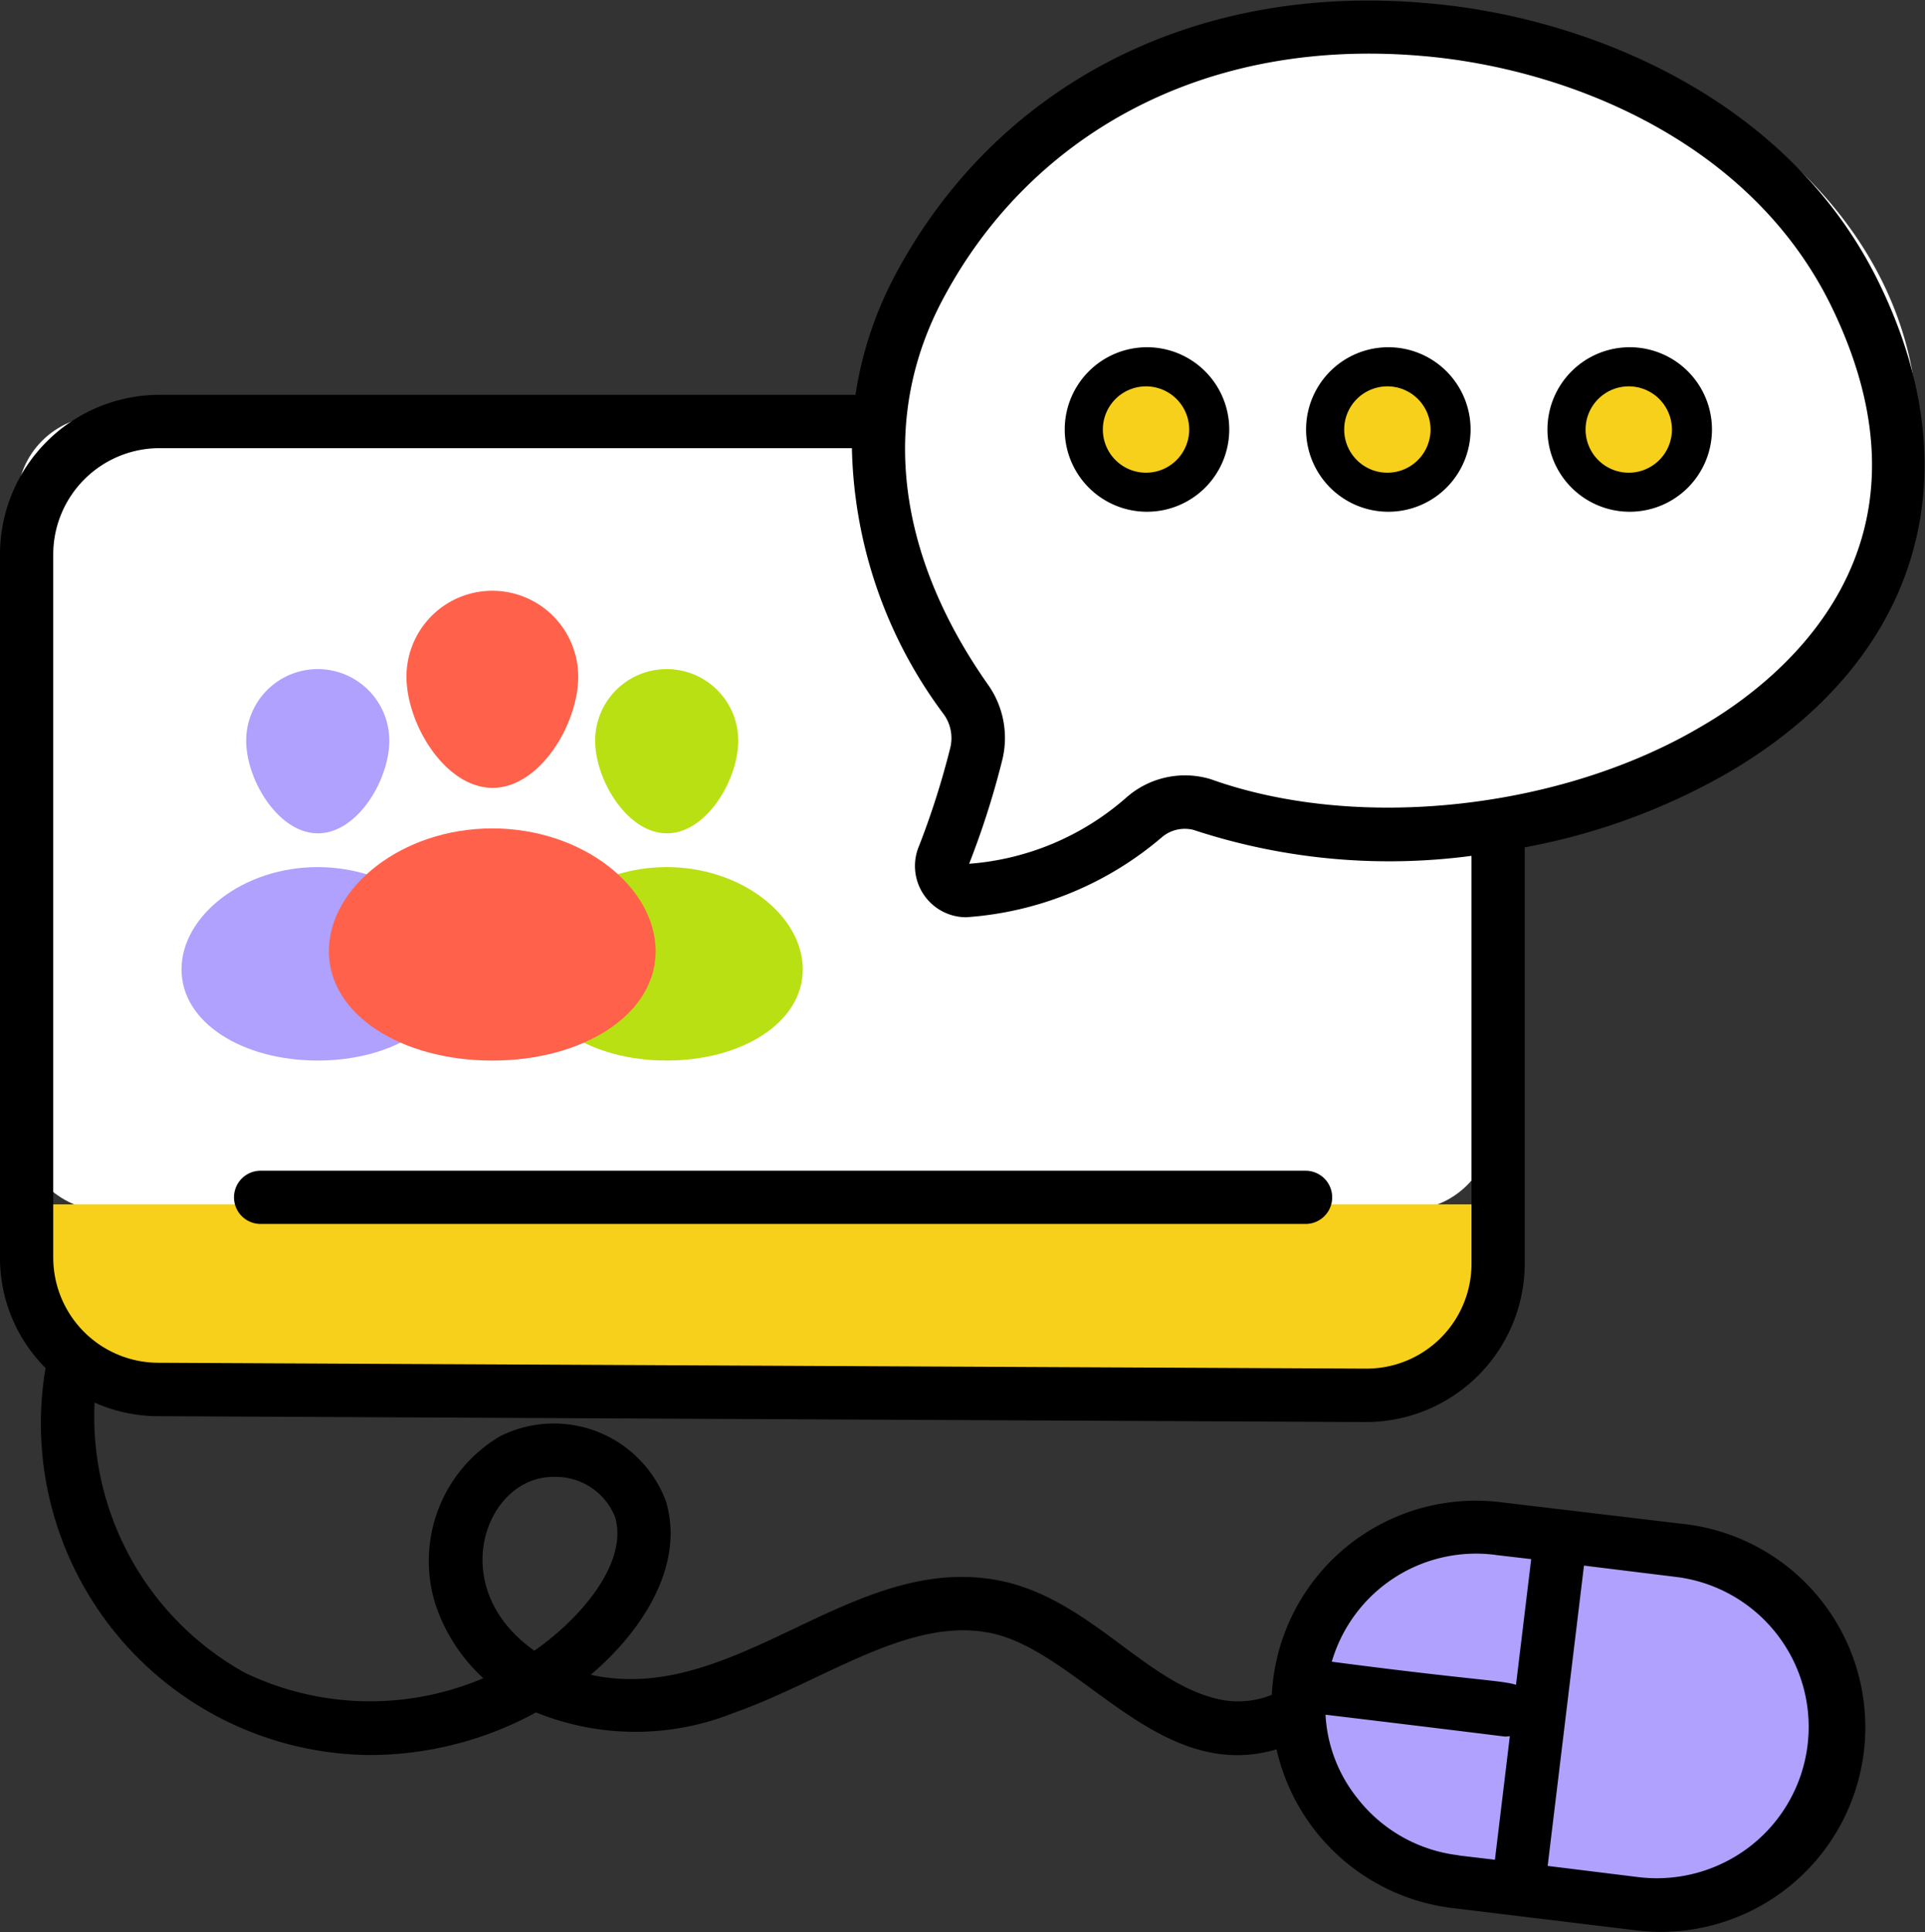
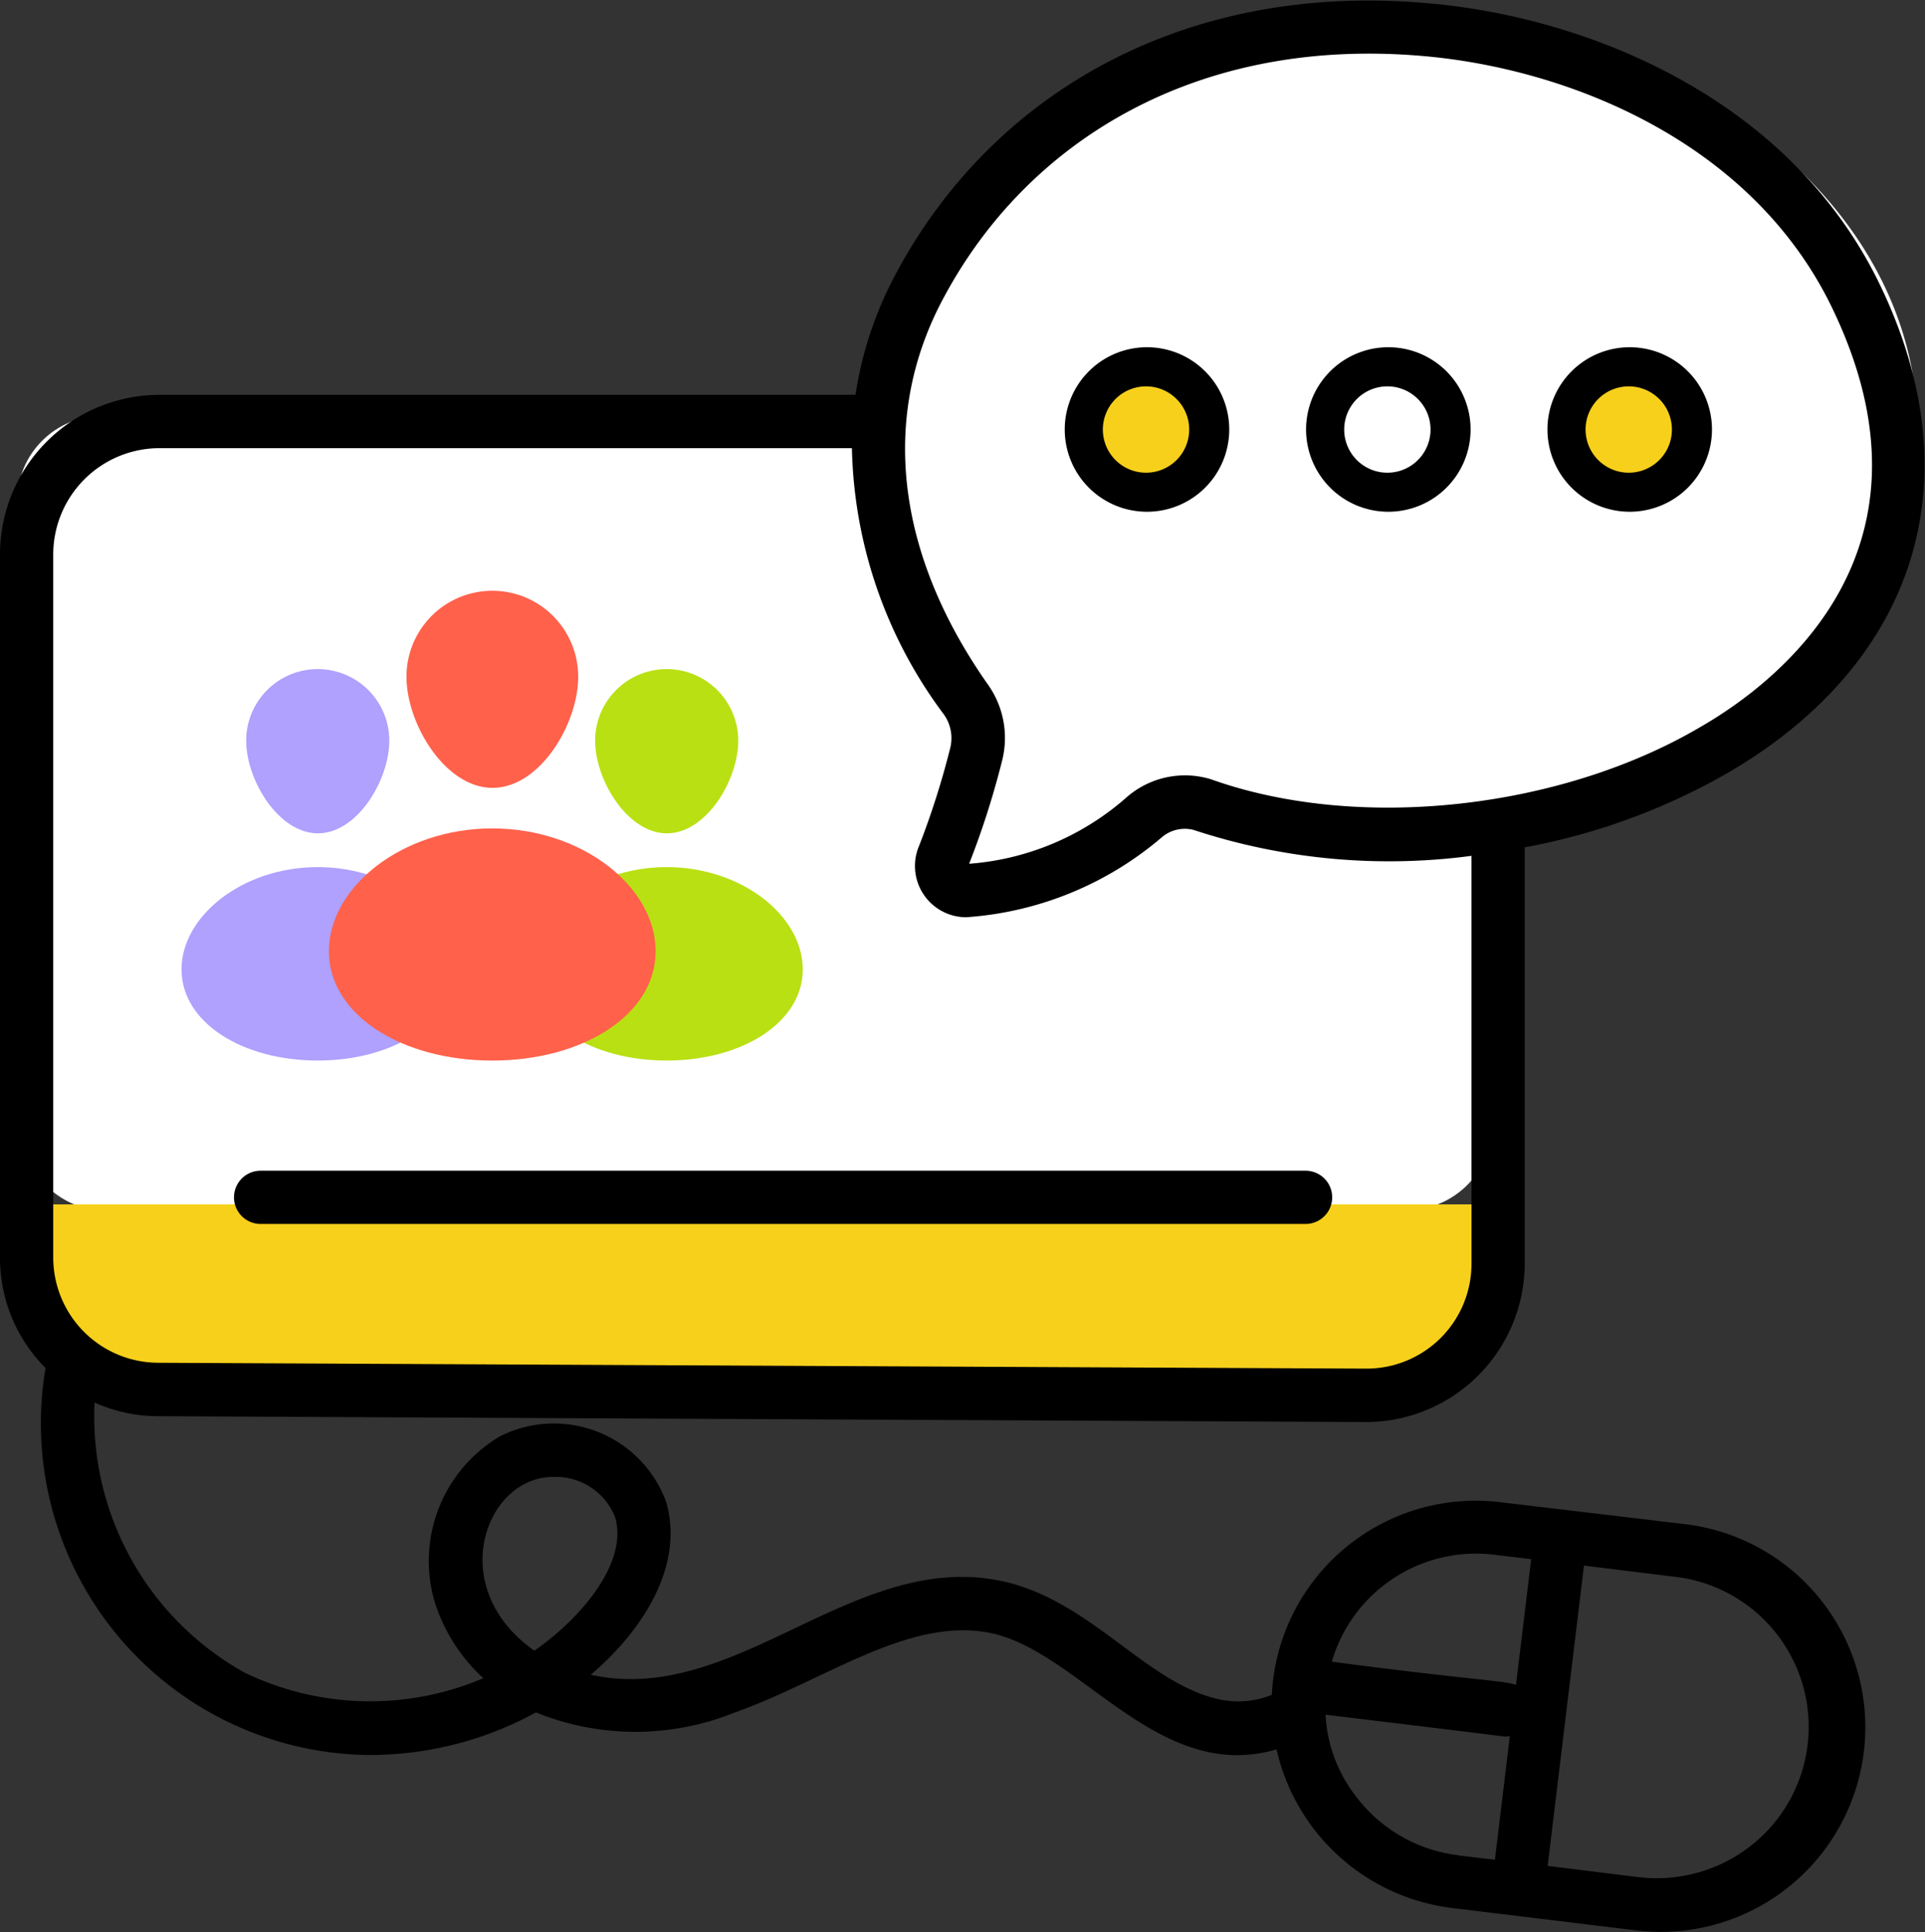
<svg xmlns="http://www.w3.org/2000/svg" width="67.869" height="68.116" viewBox="0 0 67.869 68.116">
  <rect x="0" y="0" width="67.869" height="68.116" fill="#333333" stroke="none" />
  <g id="icon-06" transform="translate(0.25 0.269)">
    <path id="합치기_8" data-name="합치기 8" d="M3.09,30.142,4.1,26.366V23.6A12.672,12.672,0,0,1,0,14.5C0,6.491,8.282,0,18.5,0S37,6.491,37,14.5,28.718,29,18.5,29a22.757,22.757,0,0,1-7.874-1.375L6.094,30.142Z" transform="translate(30.356 0.393)" fill="#fff" />
    <rect id="사각형_497" data-name="사각형 497" width="52" height="28" rx="3" transform="translate(0.356 14.392)" fill="#fff" />
    <g id="그룹_724" data-name="그룹 724">
      <path id="패스_899" data-name="패스 899" d="M4.07,281.747h51.4a5.408,5.408,0,0,1-.827,4.919c-.993,1.384-4.679,1.892-6.381,1.812H7.572a5.856,5.856,0,0,1-2.951-2.523,6.972,6.972,0,0,1-.551-4.208" transform="translate(-3.38 -239.555)" fill="#f7d01c" />
      <path id="패스_900" data-name="패스 900" d="M258.017,86.733a2.212,2.212,0,1,1-2.207-2.207,2.217,2.217,0,0,1,2.207,2.207" transform="translate(-215.618 -71.868)" fill="#f7d01c" />
-       <path id="패스_901" data-name="패스 901" d="M314.856,86.733a2.212,2.212,0,1,1-2.207-2.207,2.217,2.217,0,0,1,2.207,2.207" transform="translate(-263.946 -71.868)" fill="#f7d01c" />
      <path id="패스_902" data-name="패스 902" d="M371.7,86.733a2.212,2.212,0,1,1-2.207-2.207,2.217,2.217,0,0,1,2.207,2.207" transform="translate(-312.273 -71.868)" fill="#f7d01c" />
-       <path id="패스_903" data-name="패스 903" d="M311.151,357.783l6.356.768A6.273,6.273,0,1,1,316,371.006l-6.356-.768a6.286,6.286,0,0,1-3.132-11.165,6.223,6.223,0,0,1,4.638-1.29" transform="translate(-258.579 -304.164)" fill="#afa1fd" />
      <path id="패스_904" data-name="패스 904" d="M251.91,85.77a2.9,2.9,0,1,0-2.905-2.906,2.9,2.9,0,0,0,2.905,2.906m0-4.42a1.522,1.522,0,0,1,0,3.043,1.522,1.522,0,1,1,0-3.043" transform="translate(-211.716 -67.997)" />
      <path id="패스_905" data-name="패스 905" d="M308.736,85.77a2.9,2.9,0,1,0-2.905-2.906,2.9,2.9,0,0,0,2.905,2.906m0-4.42a1.522,1.522,0,0,1,0,3.043,1.522,1.522,0,1,1,0-3.043" transform="translate(-260.033 -67.997)" />
      <path id="패스_906" data-name="패스 906" d="M365.562,85.77a2.9,2.9,0,1,0-2.905-2.906,2.9,2.9,0,0,0,2.905,2.906m0-4.42a1.522,1.522,0,0,1,0,3.043,1.522,1.522,0,1,1,0-3.043" transform="translate(-308.349 -67.997)" />
      <path id="패스_907" data-name="패스 907" d="M55.777,276.867H92.619a.688.688,0,0,0,0-1.377H55.777a.688.688,0,1,0,0,1.377" transform="translate(-46.839 -234.235)" stroke="#000" stroke-width="0.5" />
      <path id="패스_908" data-name="패스 908" d="M59.017,53.7l-6.362-.757a6.948,6.948,0,0,0-7.821,6.706,3.423,3.423,0,0,1-2.024.262c-2.665-.5-4.566-3.379-7.573-4.145-5.374-1.329-9.615,4.741-15.161,3.14-.014,0-.028-.014-.041-.014,1.9-1.464,3.63-3.845,2.961-6.141A3.968,3.968,0,0,0,17.5,50.586a4.854,4.854,0,0,0-2.176,5.577,5.914,5.914,0,0,0,1.928,2.8,10.442,10.442,0,0,1-8.992-.041,10.577,10.577,0,0,1-5.4-10.134,5.207,5.207,0,0,0,2.479.62l42.562.207a5.351,5.351,0,0,0,5.356-5.37V29.394a22.38,22.38,0,0,0,7.257-2.616c6.61-3.842,8.579-10.19,5.246-16.992C62.611,3.356,55.575.56,50.053.092c-8.321-.739-15.031,3-18.451,9.322A12.94,12.94,0,0,0,30.128,13.9H5.37A5.377,5.377,0,0,0,0,19.273V44.059a5.235,5.235,0,0,0,1.625,3.814,11.441,11.441,0,0,0,11.14,13.481,11.989,11.989,0,0,0,5.866-1.529,9.084,9.084,0,0,0,6.912.055c3.255-1.146,6.313-3.525,9.363-2.781,3.209.811,5.969,5.433,10.038,3.979a7,7,0,0,0,6.045,5.673l6.348.771A6.963,6.963,0,1,0,59.017,53.7m-26.2-43.623C35.835,4.456,41.9.757,49.929,1.455c5.164.441,11.7,3.029,14.6,8.937,4.282,8.758-1.859,13.549-4.709,15.188-4.975,2.929-12.179,3.745-17.46,1.859a2.877,2.877,0,0,0-2.713.578,9.713,9.713,0,0,1-5.825,2.423.192.192,0,0,1-.165-.275,29.583,29.583,0,0,0,1.184-3.69,3,3,0,0,0-.482-2.492c-3.3-4.709-3.855-9.639-1.542-13.907M1.377,44.059V19.273A4,4,0,0,1,5.37,15.28H30.032a15.965,15.965,0,0,0,3.195,9.487,1.688,1.688,0,0,1,.275,1.363,29.014,29.014,0,0,1-1.115,3.511A1.558,1.558,0,0,0,33.8,31.818a11.61,11.61,0,0,0,6.775-2.781,1.5,1.5,0,0,1,1.322-.289,21.789,21.789,0,0,0,9.983.868V44.238a3.95,3.95,0,0,1-4.007,3.993L5.343,48.025a3.963,3.963,0,0,1-3.966-3.966M18.589,58.228c-3.56-2.356-2.008-6.678.661-6.678a2.5,2.5,0,0,1,2.423,1.584c.549,1.865-1.439,4-3.084,5.095M52.49,54.3l1.523.178-.617,5.1c-.322-.413-.276-.162-7.006-1.053a5.549,5.549,0,0,1,6.1-4.227M51.155,65.388a5.555,5.555,0,0,1-3.745-2.107A5.389,5.389,0,0,1,46.226,59.9c7.479.9,6.489.8,6.628.8a.682.682,0,0,0,.427-.155l-.607,5.029-1.519-.18M61.633,65A5.627,5.627,0,0,1,57.5,66.159l-3.463-.428c.259-2.14,1.415-11.7,1.341-11.084l3.472.427A5.577,5.577,0,0,1,61.633,65" transform="translate(0 0.001)" stroke="#000" stroke-width="0.5" />
      <path id="패스_909" data-name="패스 909" d="M61.339,158.239c0,1.391-1.126,3.267-2.516,3.267s-2.529-1.877-2.529-3.267a2.522,2.522,0,1,1,5.045,0" transform="translate(-47.864 -132.396)" fill="#afa1fd" />
      <path id="패스_910" data-name="패스 910" d="M50.673,205.951c0,1.88-2.151,3.214-4.8,3.214s-4.8-1.335-4.8-3.214,2.151-3.606,4.8-3.606,4.8,1.721,4.8,3.606" transform="translate(-34.923 -172.044)" fill="#afa1fd" />
      <path id="패스_911" data-name="패스 911" d="M143.495,158.239c0,1.391-1.126,3.267-2.516,3.267s-2.529-1.877-2.529-3.267a2.522,2.522,0,1,1,5.045,0" transform="translate(-117.717 -132.396)" fill="#b9e013" />
      <path id="패스_912" data-name="패스 912" d="M132.828,205.951c0,1.88-2.151,3.214-4.8,3.214s-4.8-1.335-4.8-3.214,2.151-3.606,4.8-3.606,4.8,1.721,4.8,3.606" transform="translate(-104.775 -172.044)" fill="#b9e013" />
      <path id="패스_913" data-name="패스 913" d="M100.091,140.3c0,1.669-1.351,3.921-3.02,3.921s-3.035-2.252-3.035-3.921a3.027,3.027,0,1,1,6.054,0" transform="translate(-79.955 -116.714)" fill="#ff614b" />
      <path id="패스_914" data-name="패스 914" d="M87.29,197.559c0,2.256-2.582,3.857-5.76,3.857s-5.76-1.6-5.76-3.857,2.582-4.328,5.76-4.328,5.76,2.065,5.76,4.328" transform="translate(-64.424 -164.294)" fill="#ff614b" />
    </g>
  </g>
</svg>